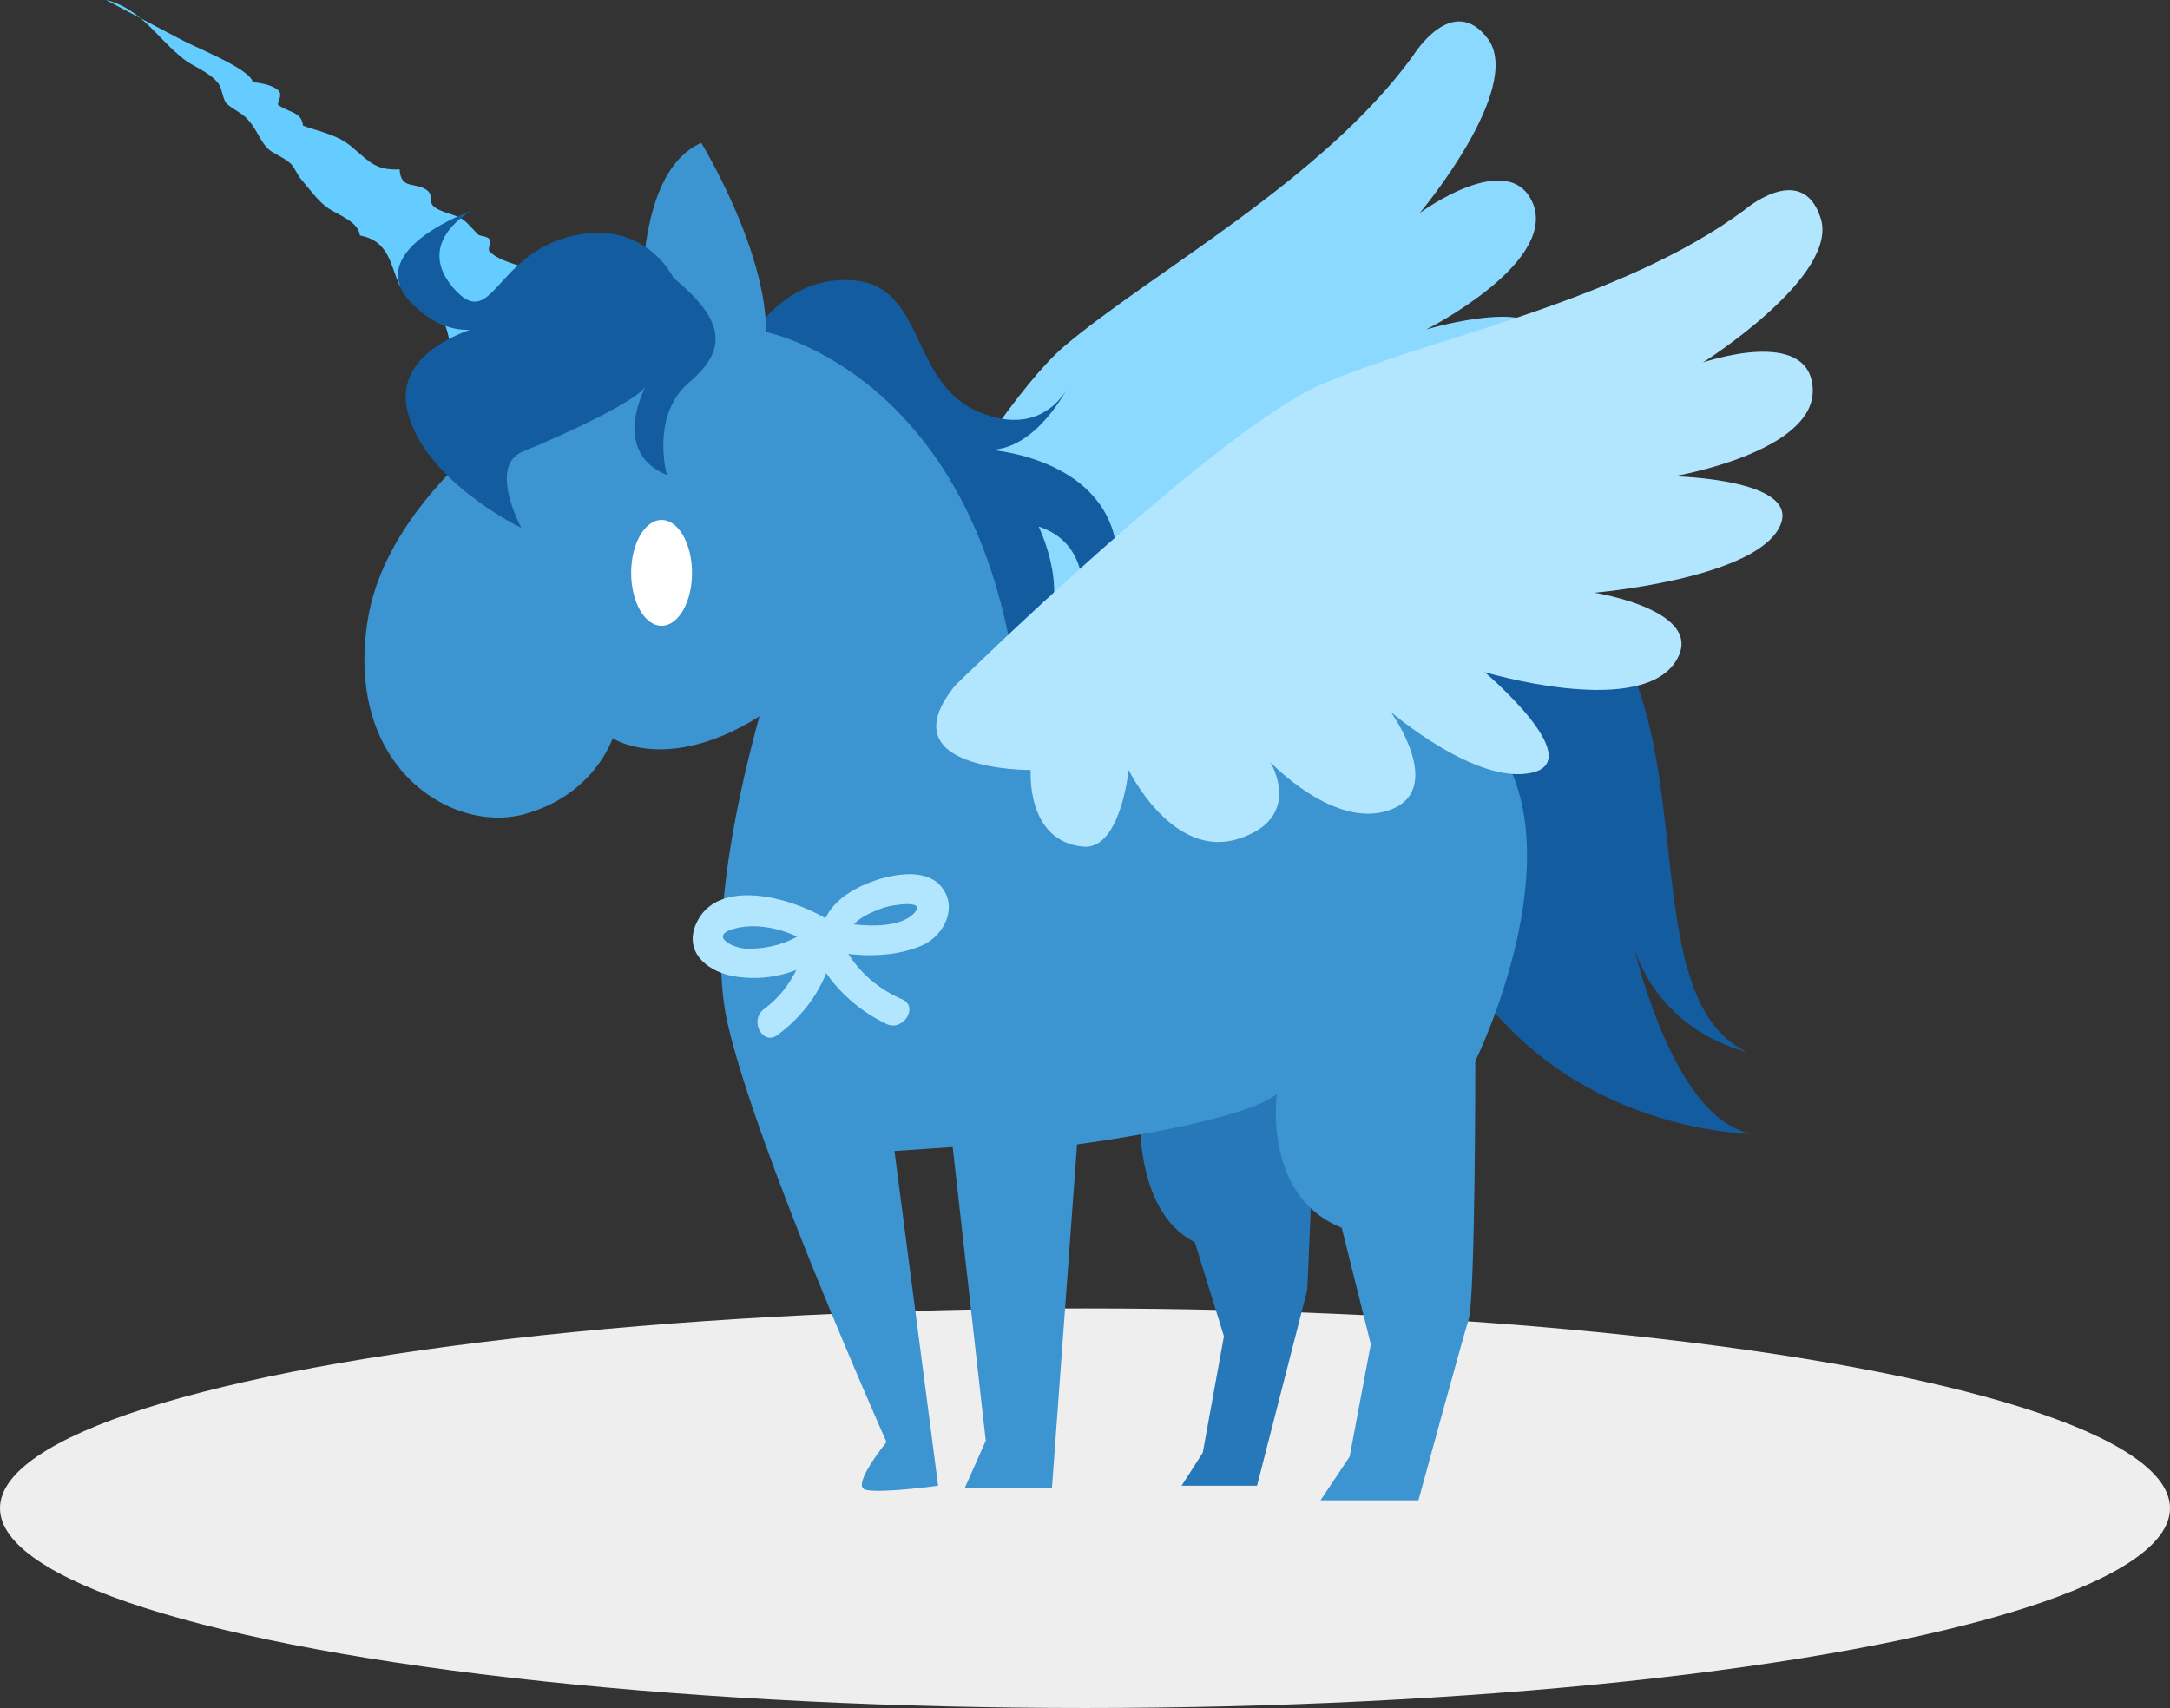
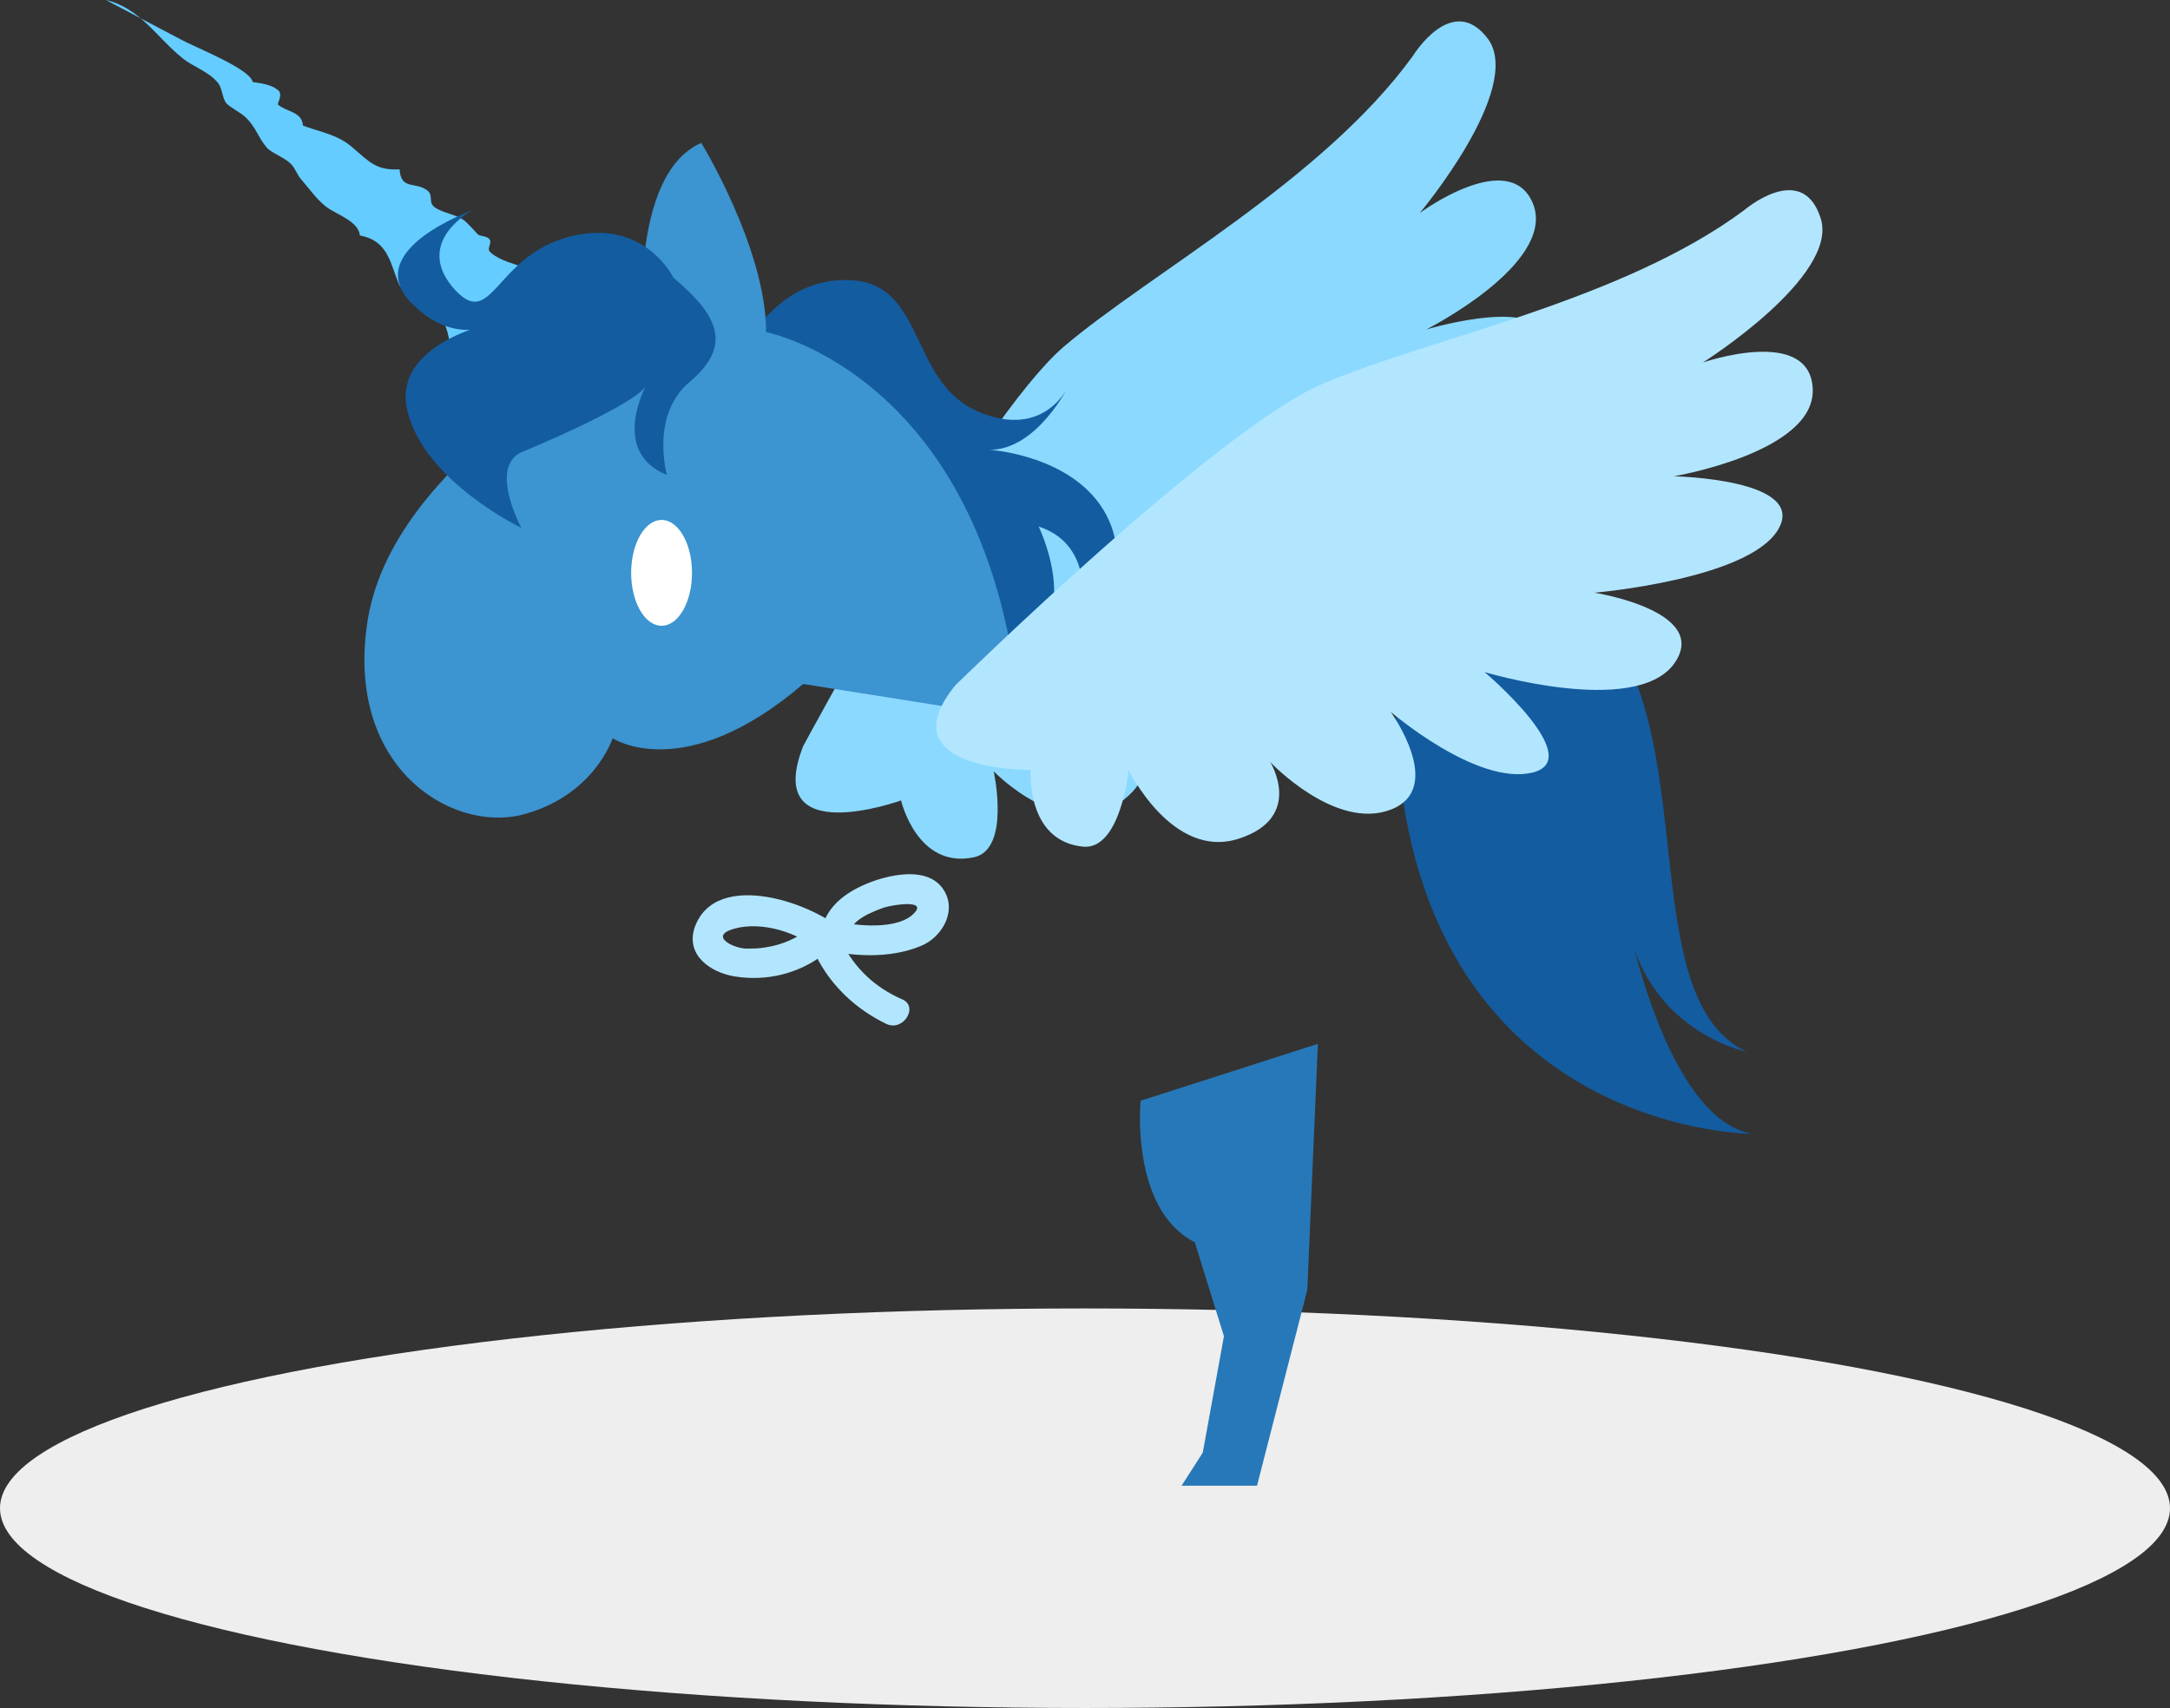
<svg xmlns="http://www.w3.org/2000/svg" version="1.1" x="0px" y="0px" width="164px" height="129.1px" viewBox="0 0 164 129.1" style="enable-background:new 0 0 164 129.1;" xml:space="preserve">
  <rect x="0" y="0" width="164" height="129.1" fill="#333333" stroke="none" />
  <style type="text/css">
	.st0{fill:#EEEEEE;}
	.st1{fill:#8BD9FF;}
	.st2{fill:#64CCFF;}
	.st3{fill:#135CA0;}
	.st4{fill:#2778B8;}
	.st5{fill:#3C94D0;}
	.st6{fill:#FFFFFF;}
	.st7{fill:#B2E6FF;}
</style>
  <defs>
</defs>
  <g>
    <ellipse class="st0" cx="82" cy="114" rx="82" ry="15.1" />
    <g>
      <g>
        <path class="st1" d="M60.7,56.4c0,0,13.1-24.5,19.7-30.2C87,20.6,100,13.6,106.8,4.2c0,0,3-4.9,5.7-1.2     c2.6,3.8-5.2,13.1-5.2,13.1s6.9-5.1,8.6-0.6c1.6,4.5-8.1,9.4-8.1,9.4s9.7-2.9,8.8,1.4c-0.9,4.3-11.8,8.7-11.8,8.7     s8.9-1.4,7.3,3.3c-1.6,4.7-13.5,4.9-13.5,4.9s9.4,3.9,5.7,6.1c-3.7,2.2-11.6-1.1-11.6-1.1s5.7,4.2,2.2,7     c-3.5,2.8-9.8-0.7-9.8-0.7s3.7,3.2-0.5,6.2c-4.3,3-9.5-2.4-9.5-2.4s1.3,5.9-1.5,6.5c-4.3,0.9-5.5-4.3-5.5-4.3     S57.6,64.3,60.7,56.4z" />
        <path class="st2" d="M41,21c-0.4-0.8-3.1-1-4-2c-0.2-0.2,0.2-0.7,0-0.9c-0.2-0.3-0.7-0.2-0.9-0.4c-0.2-0.2-0.8-0.9-1.1-1.1     c-0.6-0.4-1.5-0.5-2.1-0.9c-0.6-0.4-0.1-0.9-0.6-1.3c-0.9-0.7-2,0-2.1-1.6c-1.8,0.1-2.3-0.6-3.5-1.6c-1.1-1-2.4-1.2-3.8-1.7     c-0.1-1.1-1.2-1-1.9-1.6C21,7.7,21.4,7.1,21,6.8c-0.5-0.4-1.2-0.5-1.9-0.6c-0.2-1-4.3-2.6-5.4-3.2c-1.9-1-3.8-2-5.7-3     c2.6,0.6,3.9,2.9,5.8,4.4c0.7,0.6,2,1,2.7,1.9c0.3,0.4,0.3,1.1,0.6,1.5c0.4,0.4,1.1,0.7,1.5,1.1c0.8,0.8,0.9,1.5,1.6,2.3     c0.4,0.4,1.3,0.7,1.8,1.2c0.3,0.3,0.5,0.9,0.8,1.2c0.6,0.7,1.3,1.7,2.1,2.2c0.8,0.5,2.2,1,2.3,2c2.2,0.4,2.3,2.2,3,3.8     c1.1,0,2.8,2,3.4,2.9c0.4,0.8,0.3,1.8,0.9,2.6c0.4,0.7,0.9,1.3,1.4,2" />
        <path class="st3" d="M105.2,50.8c0,0,5.3-10.7,12.6-6.6C130,51.2,122.5,75,132,79.5c0,0-7.9-1.6-9.1-10.4c0,0,2.9,15.4,9.5,16.6     c0,0-27.6,0-26.9-34.2" />
        <path class="st3" d="M56.7,25.6c0,0,2.6-4.9,7.9-4.4c5.3,0.5,4.2,7.7,9.3,9.9c5.1,2.2,6.9-2,6.9-2s-2.4,4.9-6,4.9     c0,0,6.4,0.4,8.8,4.9c2.4,4.6-1.8,6.6-1.8,6.6s0.7-4.4-3.3-5.7c0,0,1.5,3.1,1.1,5.8c-0.4,2.7-1.8,4,0.4,6.2     c2.2,2.2,6.4,4.6,6.4,4.6l-12.1,0.2L57.4,26.2" />
        <path class="st4" d="M86.2,83.2c0,0-0.8,8.2,4.1,10.7l2.2,7.1l-1.6,8.8l-1.6,2.5H95l3.8-14.8l0.8-18.6" />
        <path class="st5" d="M60.7,51.7c-9,7.7-14.4,4.1-14.4,4.1s-1.4,4.4-6.9,5.8C34,62.9,26,57.9,27.8,46.8     c2.1-12.7,20.8-21.5,20.8-21.5s-1.1-12.1,4.4-14.5c0,0,4.9,8,4.9,14.3c0,0,17,3.3,19.2,29.2" />
-         <path class="st5" d="M58.3,51.1c0,0-5.5,16.7-3.3,26.3C57.2,87,67,109,67,109s-2.7,3.3-1.6,3.6c1.1,0.3,5.5-0.3,5.5-0.3L67.6,87     l4.4-0.3l2.5,22.2l-1.6,3.6h6.6l1.9-26c0,0,12.3-1.6,15.1-3.8c0,0-1.1,7.7,4.9,10.1l2.2,8.8l-1.6,8.5l-2.2,3.3h7.4     c0,0,3.3-12.1,3.8-13.7c0.5-1.6,0.5-19.5,0.5-19.5s7.6-15.4,1.6-23.9c-8-11.2-25.5-8-28.5-0.8l-7.7-1.1L75,44" />
        <path class="st3" d="M50.9,21c0,0-2.2-4.6-7.9-3.1c-5.7,1.5-5.8,7.3-8.8,3.8c-2.9-3.5,1.5-5.8,1.5-5.8s-8.2,2.9-4.8,6.8     c3.5,3.8,6.8,1.6,6.8,1.6s-8.2,1.5-6.9,6.8c1.3,5.3,8.6,8.8,8.6,8.8s-2.6-4.8,0.2-5.8c2.7-1.1,9.1-4,9.3-5.1c0,0-2.9,5.1,1.5,6.9     c0,0-1.3-4.6,1.8-7.1C55.2,26.2,54.5,24,50.9,21z" />
        <ellipse class="st6" cx="50" cy="43.3" rx="2.3" ry="4" />
        <path class="st7" d="M72.2,51.8c0,0,19.9-19.5,27.8-22.8c7.9-3.4,22.5-6.2,31.8-13.1c0,0,4.4-3.8,5.8,0.6     c1.4,4.4-8.9,10.9-8.9,10.9s8.1-2.8,8.3,2c0.2,4.8-10.5,6.6-10.5,6.6s10.1,0.2,7.9,4c-2.2,3.8-13.9,4.8-13.9,4.8s8.9,1.4,6,5.4     c-3,4-14.3,0.6-14.3,0.6s7.8,6.6,3.6,7.6c-4.2,1-10.7-4.6-10.7-4.6s4.2,5.8,0,7.4c-4.2,1.6-9.1-3.6-9.1-3.6s2.6,4.2-2.4,5.8     c-5,1.6-8.3-5.2-8.3-5.2s-0.6,6-3.4,5.8c-4.4-0.4-4-5.8-4-5.8S66.9,58.3,72.2,51.8z" />
      </g>
      <g>
        <g>
          <g>
            <path class="st7" d="M64,70.6c-2.3-2.3-9.9-5-11.5-0.5c-0.7,2.1,1.2,3.4,3,3.7c2.4,0.4,4.9-0.2,6.8-1.7c1.2-0.8,0-2.8-1.1-1.9       c-1,0.7-2,1.2-3.3,1.4c-0.5,0.1-1,0.1-1.6,0.1c-1.1-0.1-2.9-1.1-0.4-1.6c2.2-0.4,4.9,0.6,6.4,2.1C63.4,73.2,65,71.6,64,70.6       L64,70.6z" />
          </g>
        </g>
        <g>
          <g>
            <path class="st7" d="M64.2,70.6c0.1-1.1,1.8-1.7,2.6-2c0.6-0.2,3.6-0.7,2.1,0.6c-1.5,1.2-4.8,0.7-6.4,0.3       c-1.4-0.3-2,1.8-0.6,2.2c2.4,0.6,5.3,0.8,7.7-0.2c1.5-0.6,2.7-2.5,1.8-4.1c-1-1.8-3.5-1.4-5.1-0.9c-2.1,0.7-4,1.9-4.3,4.2       C61.7,72.1,64,72,64.2,70.6L64.2,70.6z" />
          </g>
        </g>
        <g>
          <g>
-             <path class="st7" d="M61,70.8c-0.4,2.2-1.5,4.2-3.3,5.5c-1.1,0.9,0,2.8,1.1,1.9c2.3-1.7,3.8-4.1,4.3-6.9       C63.5,70,61.3,69.4,61,70.8L61,70.8z" />
-           </g>
+             </g>
        </g>
        <g>
          <g>
            <path class="st7" d="M61.7,72.3c1.1,2.2,3,4,5.3,5.1c1.3,0.6,2.5-1.4,1.1-1.9c-2-0.9-3.5-2.3-4.5-4.3C63,69.9,61,71,61.7,72.3       L61.7,72.3z" />
          </g>
        </g>
      </g>
    </g>
  </g>
</svg>